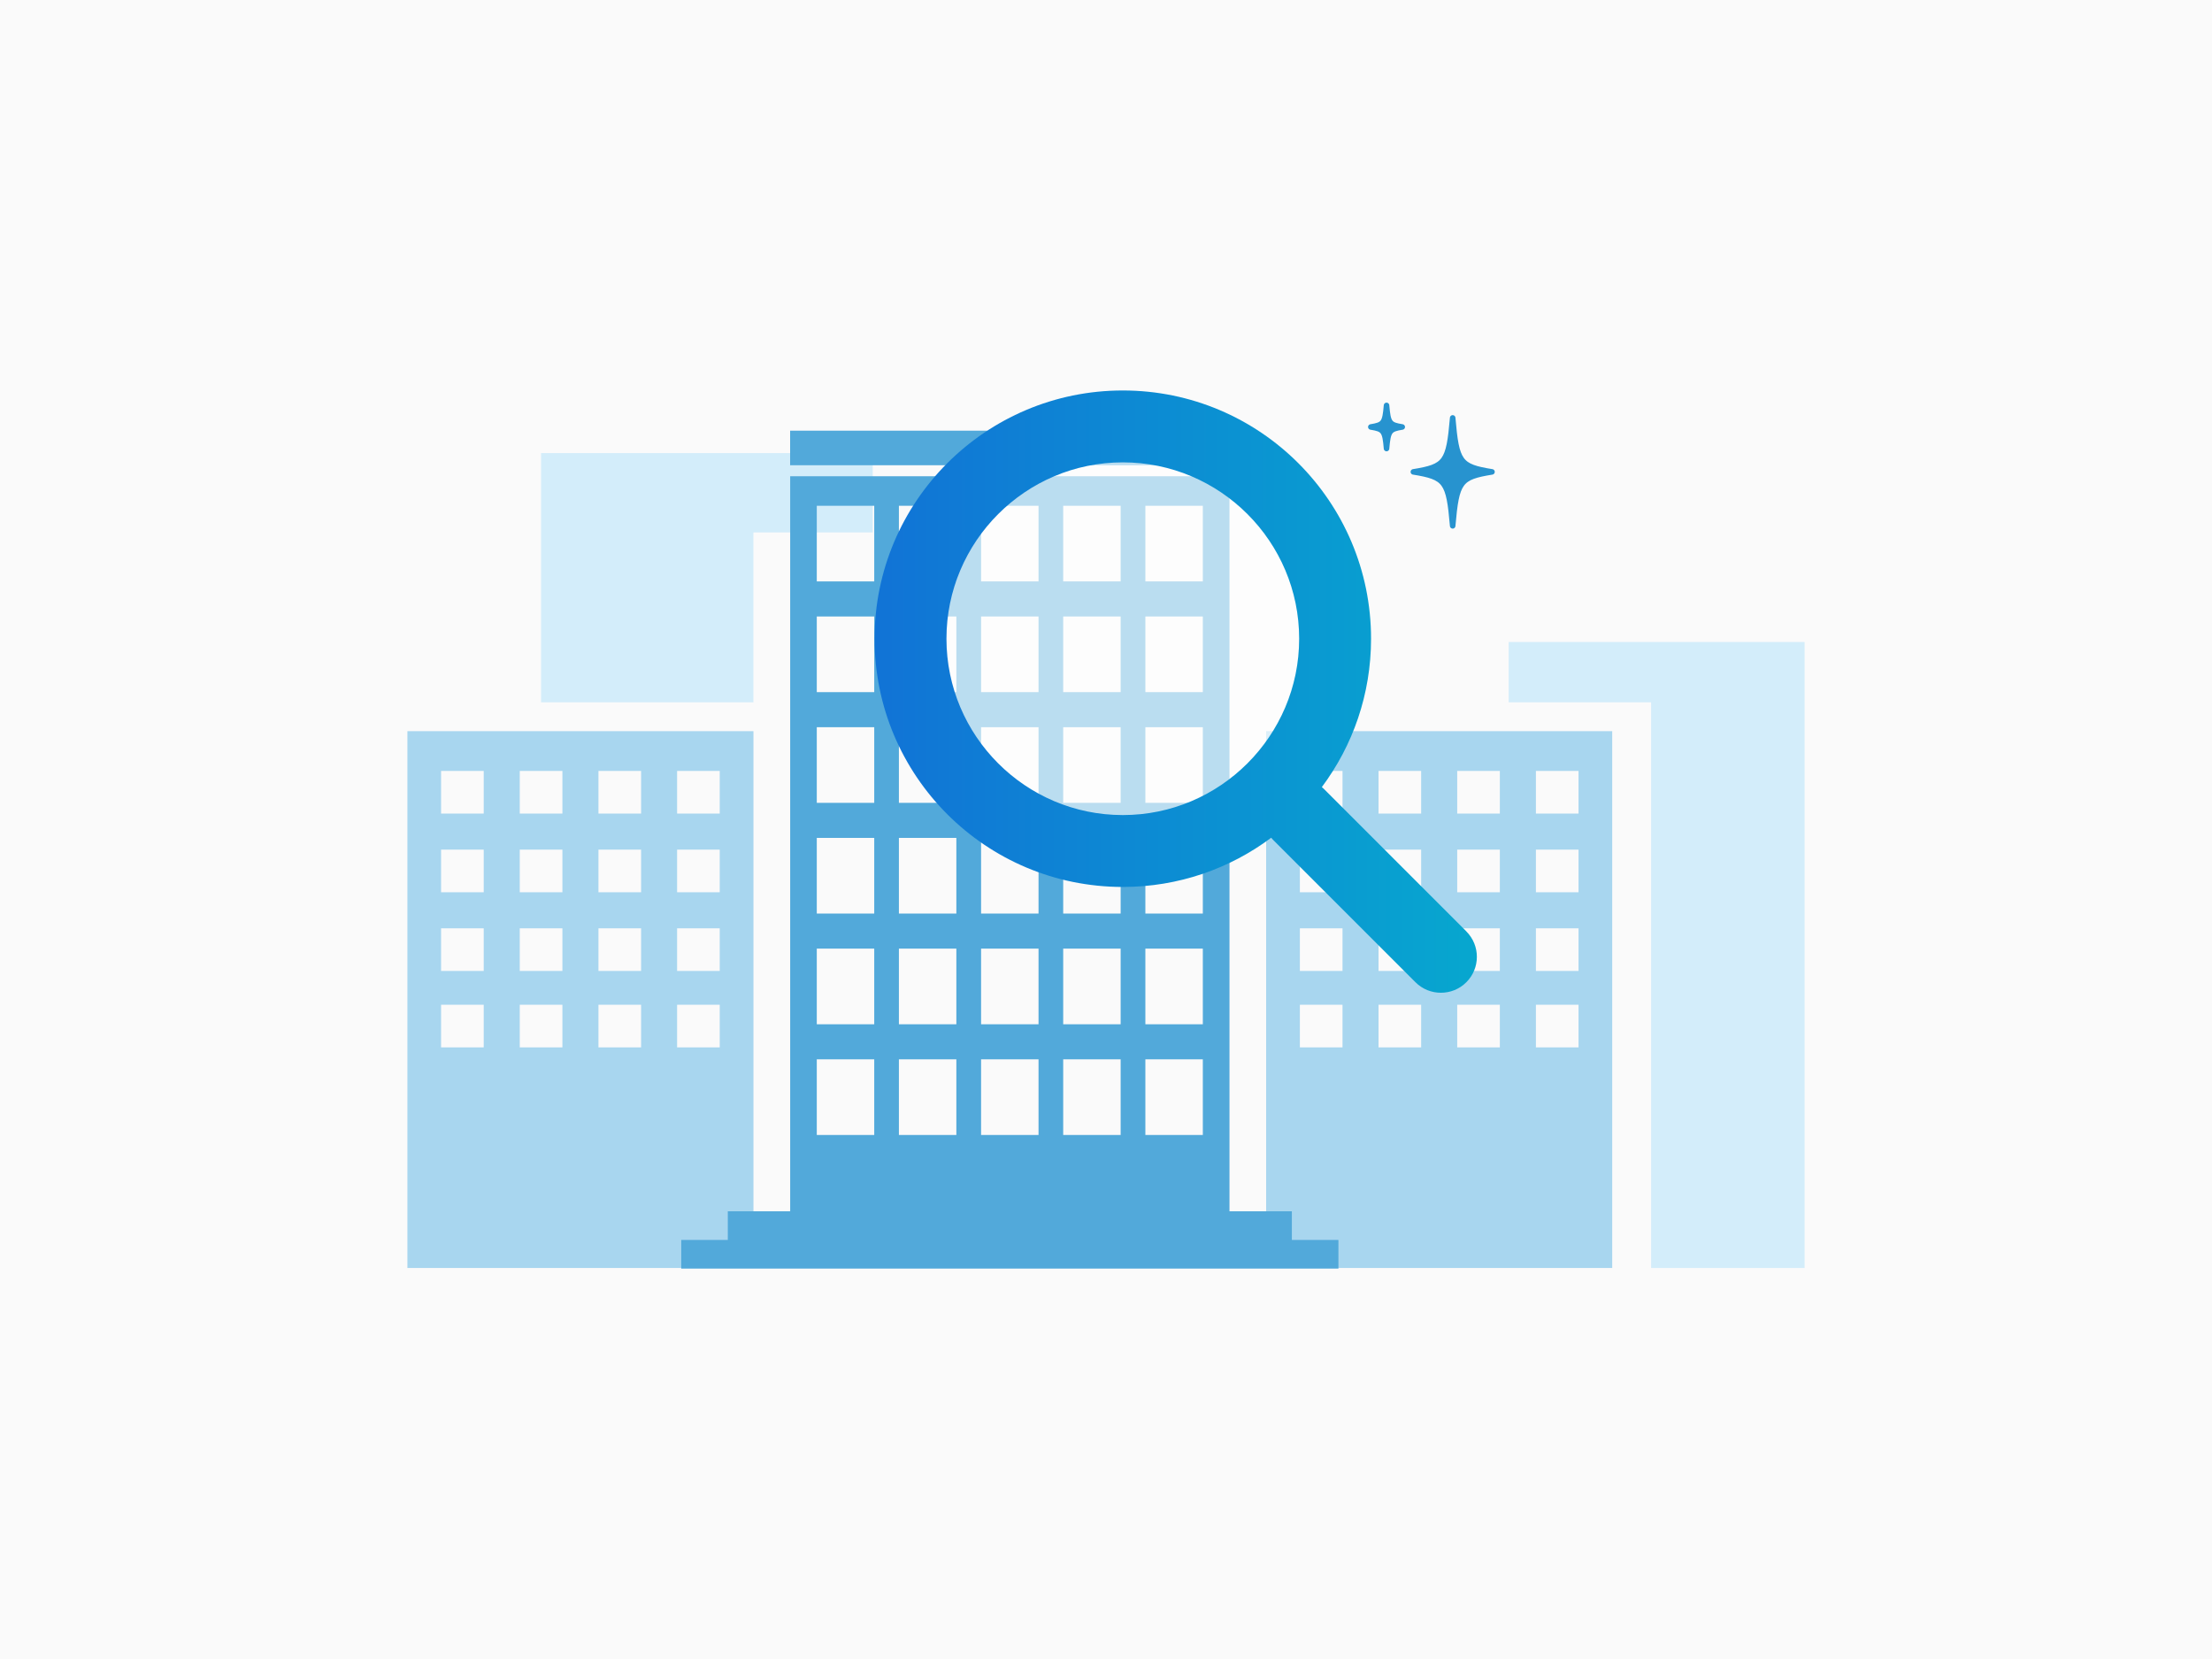
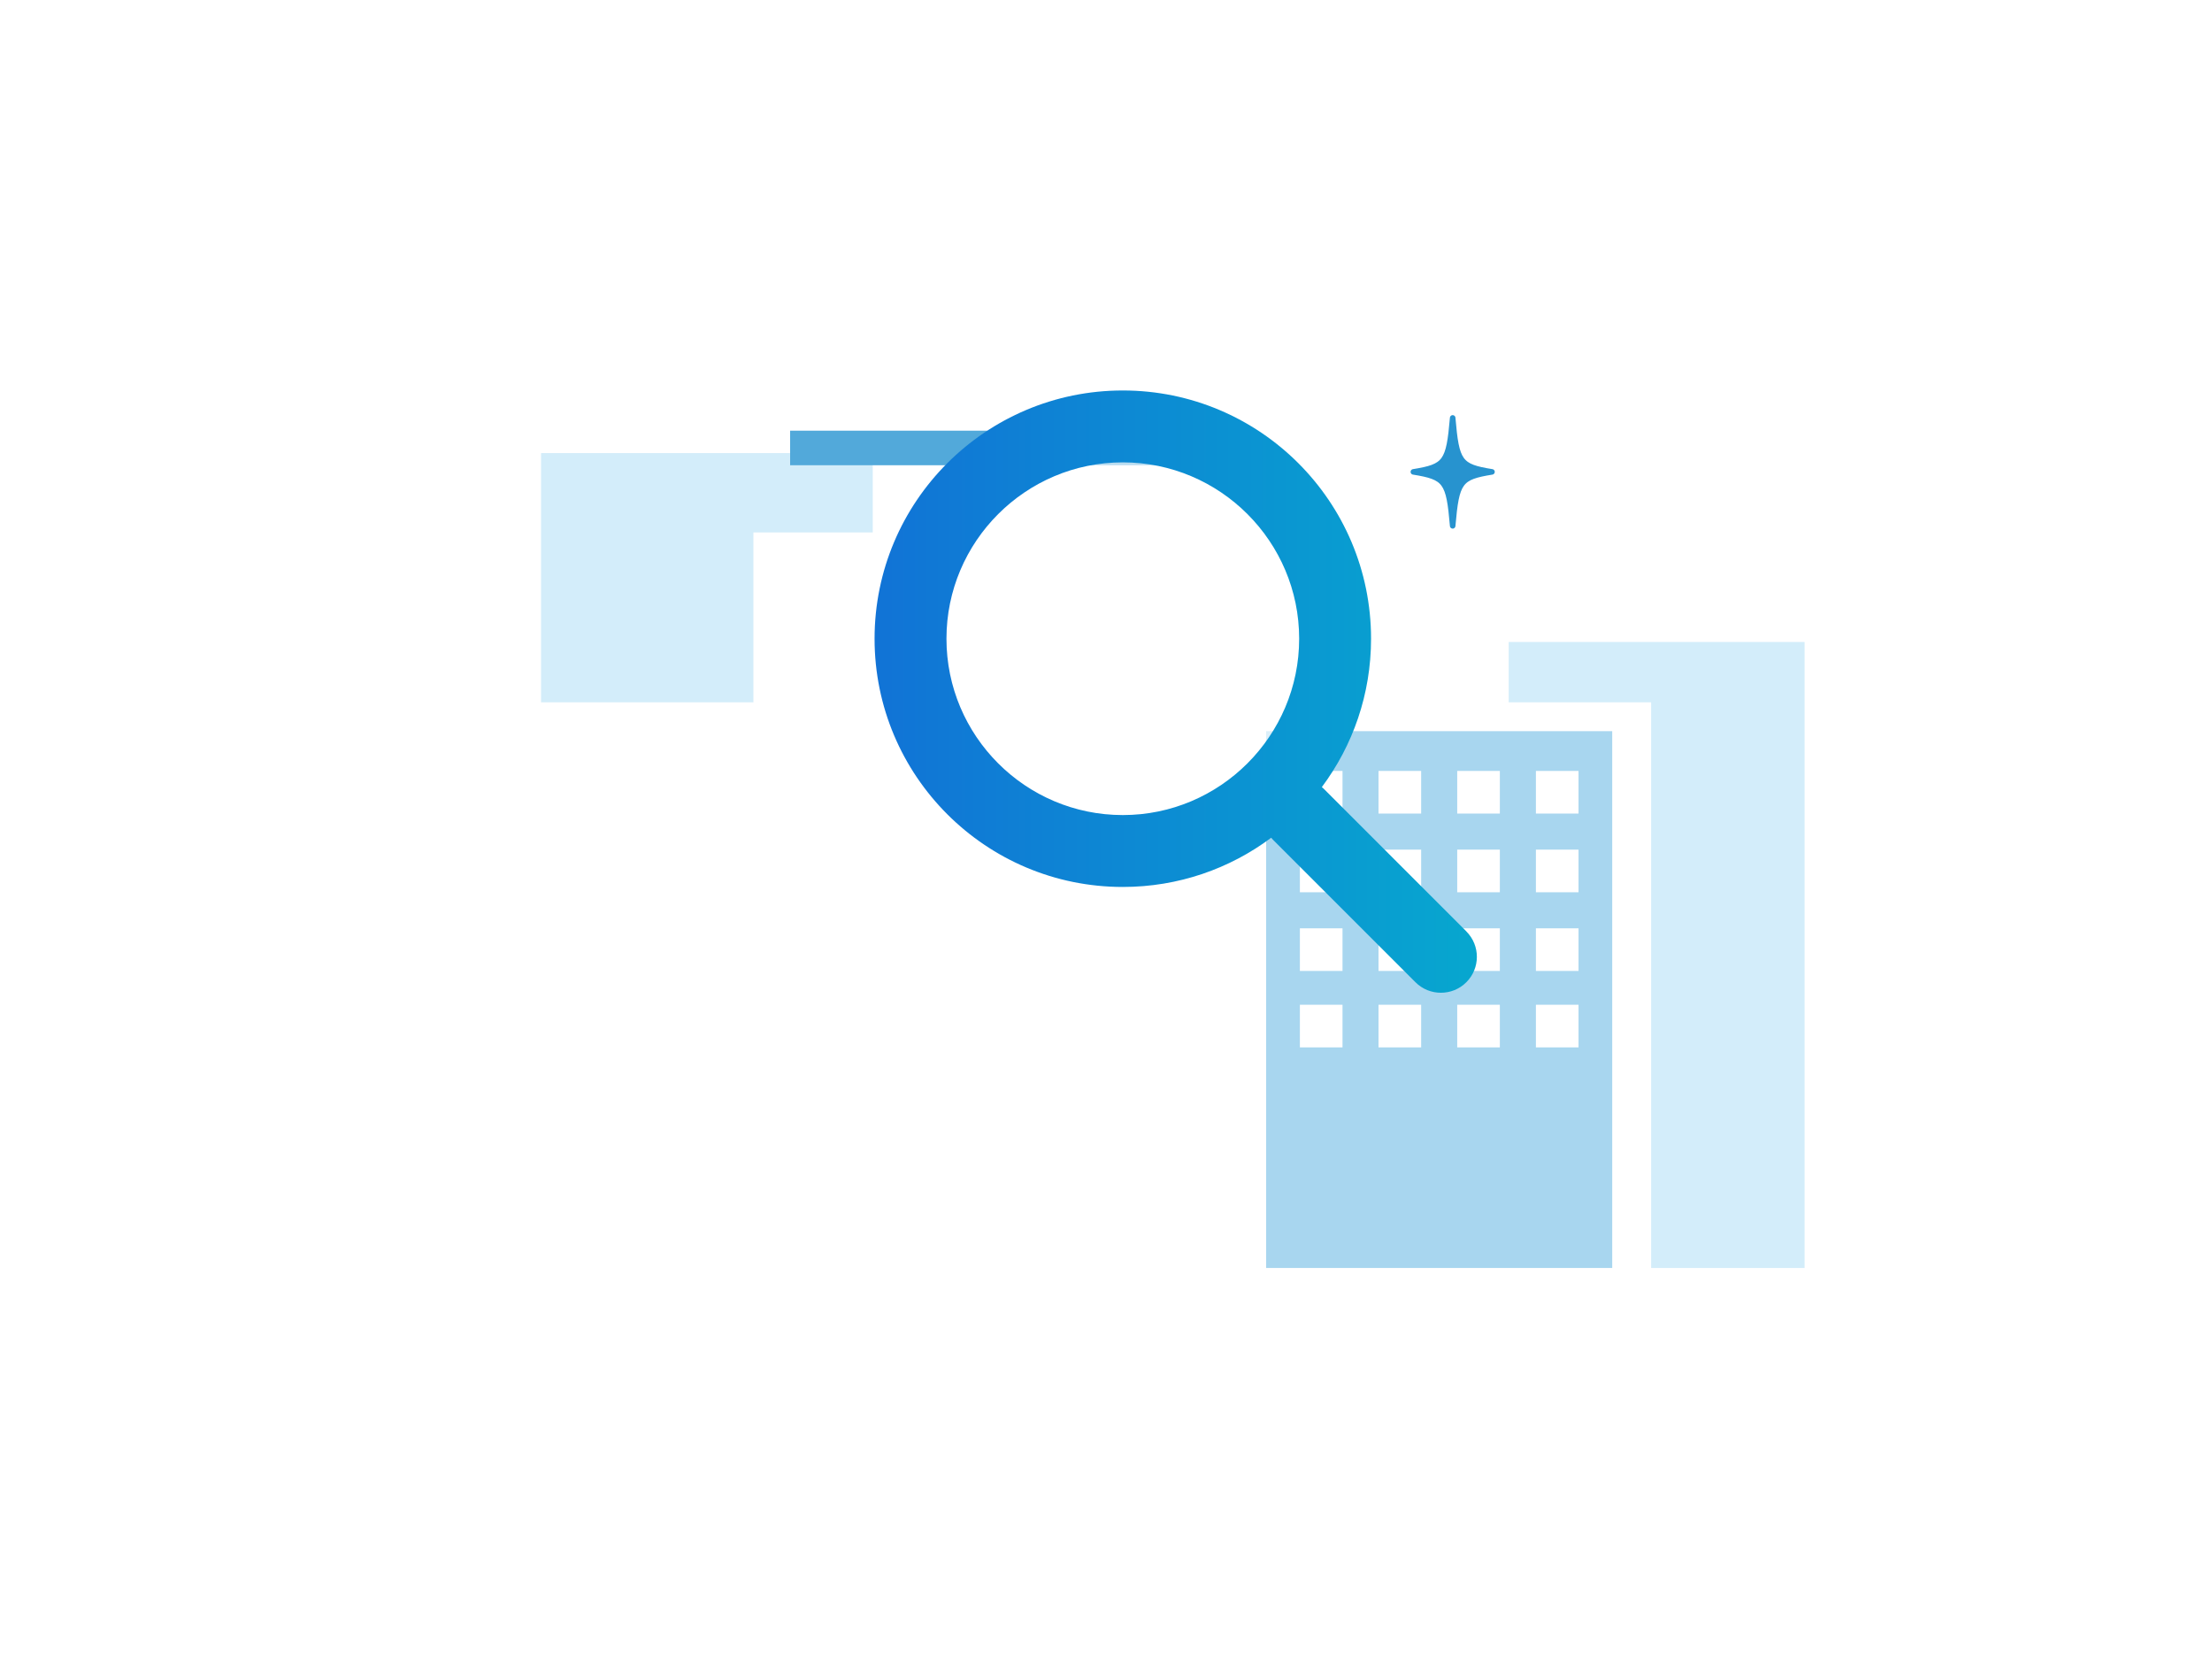
<svg xmlns="http://www.w3.org/2000/svg" id="_レイヤー_2" data-name="レイヤー_2" viewBox="0 0 400 300">
  <defs>
    <style>
      .cls-1 {
        fill: #52a9da;
      }

      .cls-2 {
        fill: #a8d6ef;
      }

      .cls-3 {
        fill: #fff;
        opacity: .6;
      }

      .cls-4 {
        fill: url(#_新規グラデーションスウォッチ_3);
      }

      .cls-5 {
        fill: #2793cf;
        stroke: #2793cf;
        stroke-linecap: round;
        stroke-linejoin: round;
      }

      .cls-6 {
        fill: #d3edfa;
      }

      .cls-7 {
        fill: #fafafa;
      }
    </style>
    <linearGradient id="_新規グラデーションスウォッチ_3" data-name="新規グラデーションスウォッチ 3" x1="158.14" y1="125.06" x2="267.06" y2="125.06" gradientUnits="userSpaceOnUse">
      <stop offset="0" stop-color="#1173d6" />
      <stop offset="1" stop-color="#07a7cf" />
    </linearGradient>
  </defs>
  <g id="CxO向け">
    <g>
-       <rect class="cls-7" y="0" width="400" height="300" />
      <g>
        <g>
          <path class="cls-2" d="M228.96,132.22v97.07h62.58v-97.07h-62.58ZM242.77,175.58h-7.71v-7.71h7.71v7.71ZM242.77,161.35h-7.71v-7.71h7.71v7.71ZM242.77,147.12h-7.71v-7.71h7.71v7.71ZM256.99,175.58h-7.71v-7.71h7.71v7.71ZM256.99,161.35h-7.71v-7.71h7.71v7.71ZM256.99,147.12h-7.71v-7.71h7.71v7.71ZM271.22,175.58h-7.71v-7.71h7.71v7.71ZM271.22,161.35h-7.71v-7.71h7.71v7.71ZM271.22,147.12h-7.71v-7.71h7.71v7.71ZM285.45,175.58h-7.71v-7.71h7.71v7.71ZM242.77,189.4h-7.71v-7.71h7.71v7.71ZM256.99,189.4h-7.71v-7.71h7.71v7.71ZM271.22,189.4h-7.71v-7.71h7.71v7.71ZM285.45,189.4h-7.71v-7.71h7.71v7.71ZM285.45,161.35h-7.71v-7.71h7.71v7.71ZM285.45,147.12h-7.71v-7.71h7.71v7.71Z" />
-           <path class="cls-2" d="M73.67,132.22v97.07h62.58v-97.07h-62.58ZM87.47,175.58h-7.71v-7.71h7.71v7.71ZM87.47,161.35h-7.71v-7.71h7.71v7.71ZM87.47,147.12h-7.71v-7.71h7.71v7.71ZM101.7,175.58h-7.71v-7.71h7.71v7.71ZM101.7,161.35h-7.71v-7.71h7.71v7.71ZM101.7,147.12h-7.71v-7.71h7.71v7.71ZM115.93,175.58h-7.71v-7.71h7.71v7.71ZM115.93,161.35h-7.71v-7.71h7.71v7.71ZM115.93,147.12h-7.71v-7.71h7.71v7.71ZM130.15,175.58h-7.71v-7.71h7.71v7.71ZM87.47,189.4h-7.71v-7.71h7.71v7.71ZM101.7,189.4h-7.71v-7.71h7.71v7.71ZM115.93,189.4h-7.71v-7.71h7.71v7.71ZM130.15,189.4h-7.71v-7.71h7.71v7.71ZM130.15,161.35h-7.71v-7.71h7.71v7.71ZM130.15,147.12h-7.71v-7.71h7.71v7.71Z" />
          <polygon class="cls-6" points="272.82 127 272.82 116.09 326.33 116.09 326.33 229.29 298.58 229.29 298.58 127 272.82 127" />
          <polygon class="cls-6" points="97.84 127 97.84 81.93 157.82 81.93 157.82 96.28 136.24 96.28 136.24 127 97.84 127" />
          <g>
-             <path class="cls-1" d="M233.61,224.22v-5.18h-11.28V86.12h-79.44v132.92h-11.28v5.18h-8.42v5.18h118.84v-5.18h-8.42ZM158.09,205.24h-10.39v-13.68h10.39v13.68ZM158.09,185.22h-10.39v-13.68h10.39v13.68ZM158.09,165.2h-10.39v-13.68h10.39v13.68ZM158.09,145.18h-10.39v-13.68h10.39v13.68ZM158.09,125.16h-10.39v-13.68h10.39v13.68ZM158.09,105.14h-10.39v-13.68h10.39v13.68ZM172.94,205.24h-10.39v-13.68h10.39v13.68ZM172.94,185.22h-10.39v-13.68h10.39v13.68ZM172.94,165.2h-10.39v-13.68h10.39v13.68ZM172.94,145.18h-10.39v-13.68h10.39v13.68ZM172.94,125.16h-10.39v-13.68h10.39v13.68ZM172.94,105.14h-10.39v-13.68h10.39v13.68ZM187.8,205.24h-10.39v-13.68h10.39v13.68ZM187.8,185.22h-10.39v-13.68h10.39v13.68ZM187.8,165.2h-10.39v-13.68h10.39v13.68ZM187.8,145.18h-10.39v-13.68h10.39v13.68ZM187.8,125.16h-10.39v-13.68h10.39v13.68ZM187.8,105.14h-10.39v-13.68h10.39v13.68ZM202.65,205.24h-10.39v-13.68h10.39v13.68ZM202.65,185.22h-10.39v-13.68h10.39v13.68ZM202.65,165.2h-10.39v-13.68h10.39v13.68ZM202.65,145.18h-10.39v-13.68h10.39v13.68ZM202.65,125.16h-10.39v-13.68h10.39v13.68ZM202.65,105.14h-10.39v-13.68h10.39v13.68ZM217.51,205.24h-10.39v-13.68h10.39v13.68ZM217.51,185.22h-10.39v-13.68h10.39v13.68ZM217.51,165.2h-10.39v-13.68h10.39v13.68ZM217.51,145.18h-10.39v-13.68h10.39v13.68ZM217.51,125.16h-10.39v-13.68h10.39v13.68ZM217.51,105.14h-10.39v-13.68h10.39v13.68Z" />
            <rect class="cls-1" x="142.88" y="77.88" width="79.44" height="6.25" />
          </g>
        </g>
        <g>
          <circle class="cls-3" cx="203.04" cy="115.5" r="37.56" />
-           <path class="cls-4" d="M265.16,168.42l-25.78-25.78c-.11-.11-.23-.21-.35-.31,5.59-7.49,8.9-16.77,8.9-26.83,0-24.79-20.1-44.89-44.89-44.89s-44.89,20.1-44.89,44.89,20.1,44.89,44.89,44.89c10.06,0,19.35-3.31,26.83-8.9.1.12.2.24.31.35l25.78,25.78c1.27,1.27,2.93,1.9,4.6,1.9s3.33-.63,4.6-1.9c2.54-2.54,2.54-6.65,0-9.19ZM203.04,147.39c-17.59,0-31.89-14.31-31.89-31.89s14.31-31.89,31.89-31.89,31.89,14.31,31.89,31.89-14.31,31.89-31.89,31.89Z" />
+           <path class="cls-4" d="M265.16,168.42l-25.78-25.78c-.11-.11-.23-.21-.35-.31,5.59-7.49,8.9-16.77,8.9-26.83,0-24.79-20.1-44.89-44.89-44.89s-44.89,20.1-44.89,44.89,20.1,44.89,44.89,44.89c10.06,0,19.35-3.31,26.83-8.9.1.12.2.24.31.35l25.78,25.78c1.27,1.27,2.93,1.9,4.6,1.9s3.33-.63,4.6-1.9c2.54-2.54,2.54-6.65,0-9.19M203.04,147.39c-17.59,0-31.89-14.31-31.89-31.89s14.31-31.89,31.89-31.89,31.89,14.31,31.89,31.89-14.31,31.89-31.89,31.89Z" />
        </g>
        <g>
          <path class="cls-5" d="M255.58,85.33c5.85-.95,6.41-1.72,7.11-9.76.69,8.04,1.25,8.81,7.11,9.76-5.85.95-6.41,1.72-7.11,9.76-.69-8.04-1.25-8.81-7.11-9.76Z" />
-           <path class="cls-5" d="M247.89,77.21c2.34-.38,2.56-.69,2.84-3.9.28,3.22.5,3.52,2.84,3.9-2.34.38-2.56.69-2.84,3.9-.28-3.22-.5-3.52-2.84-3.9Z" />
        </g>
      </g>
    </g>
  </g>
</svg>